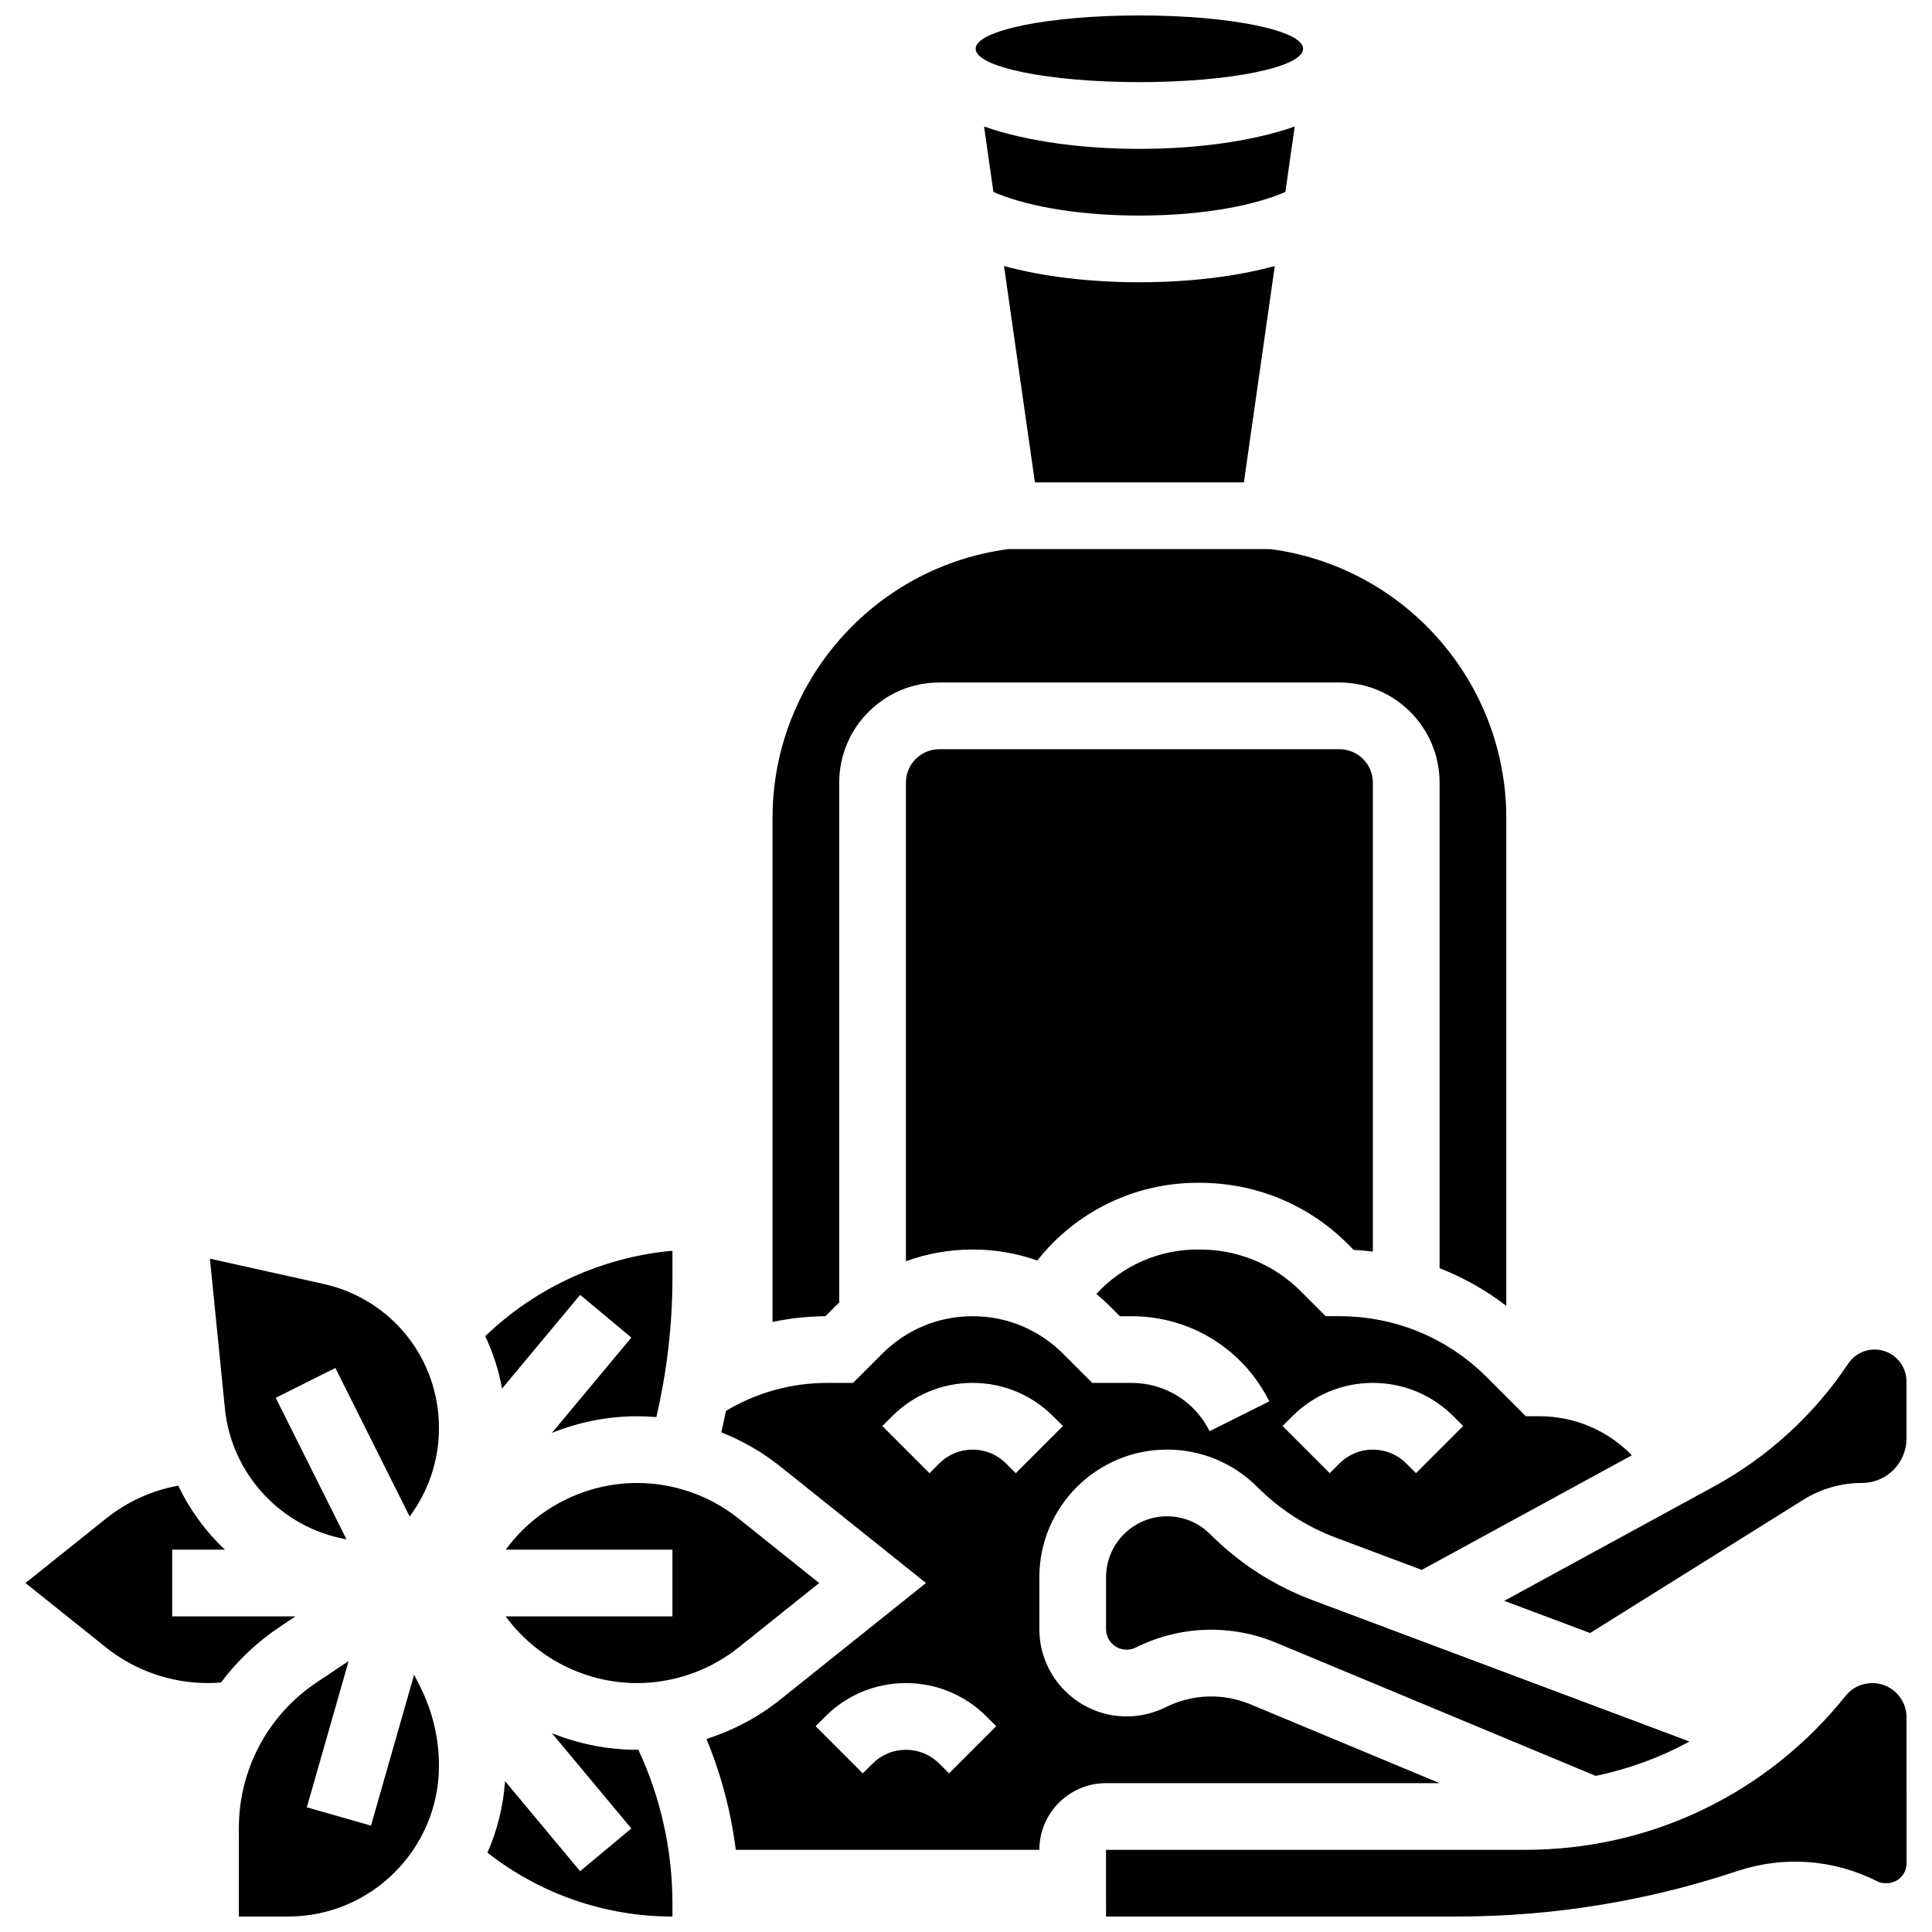
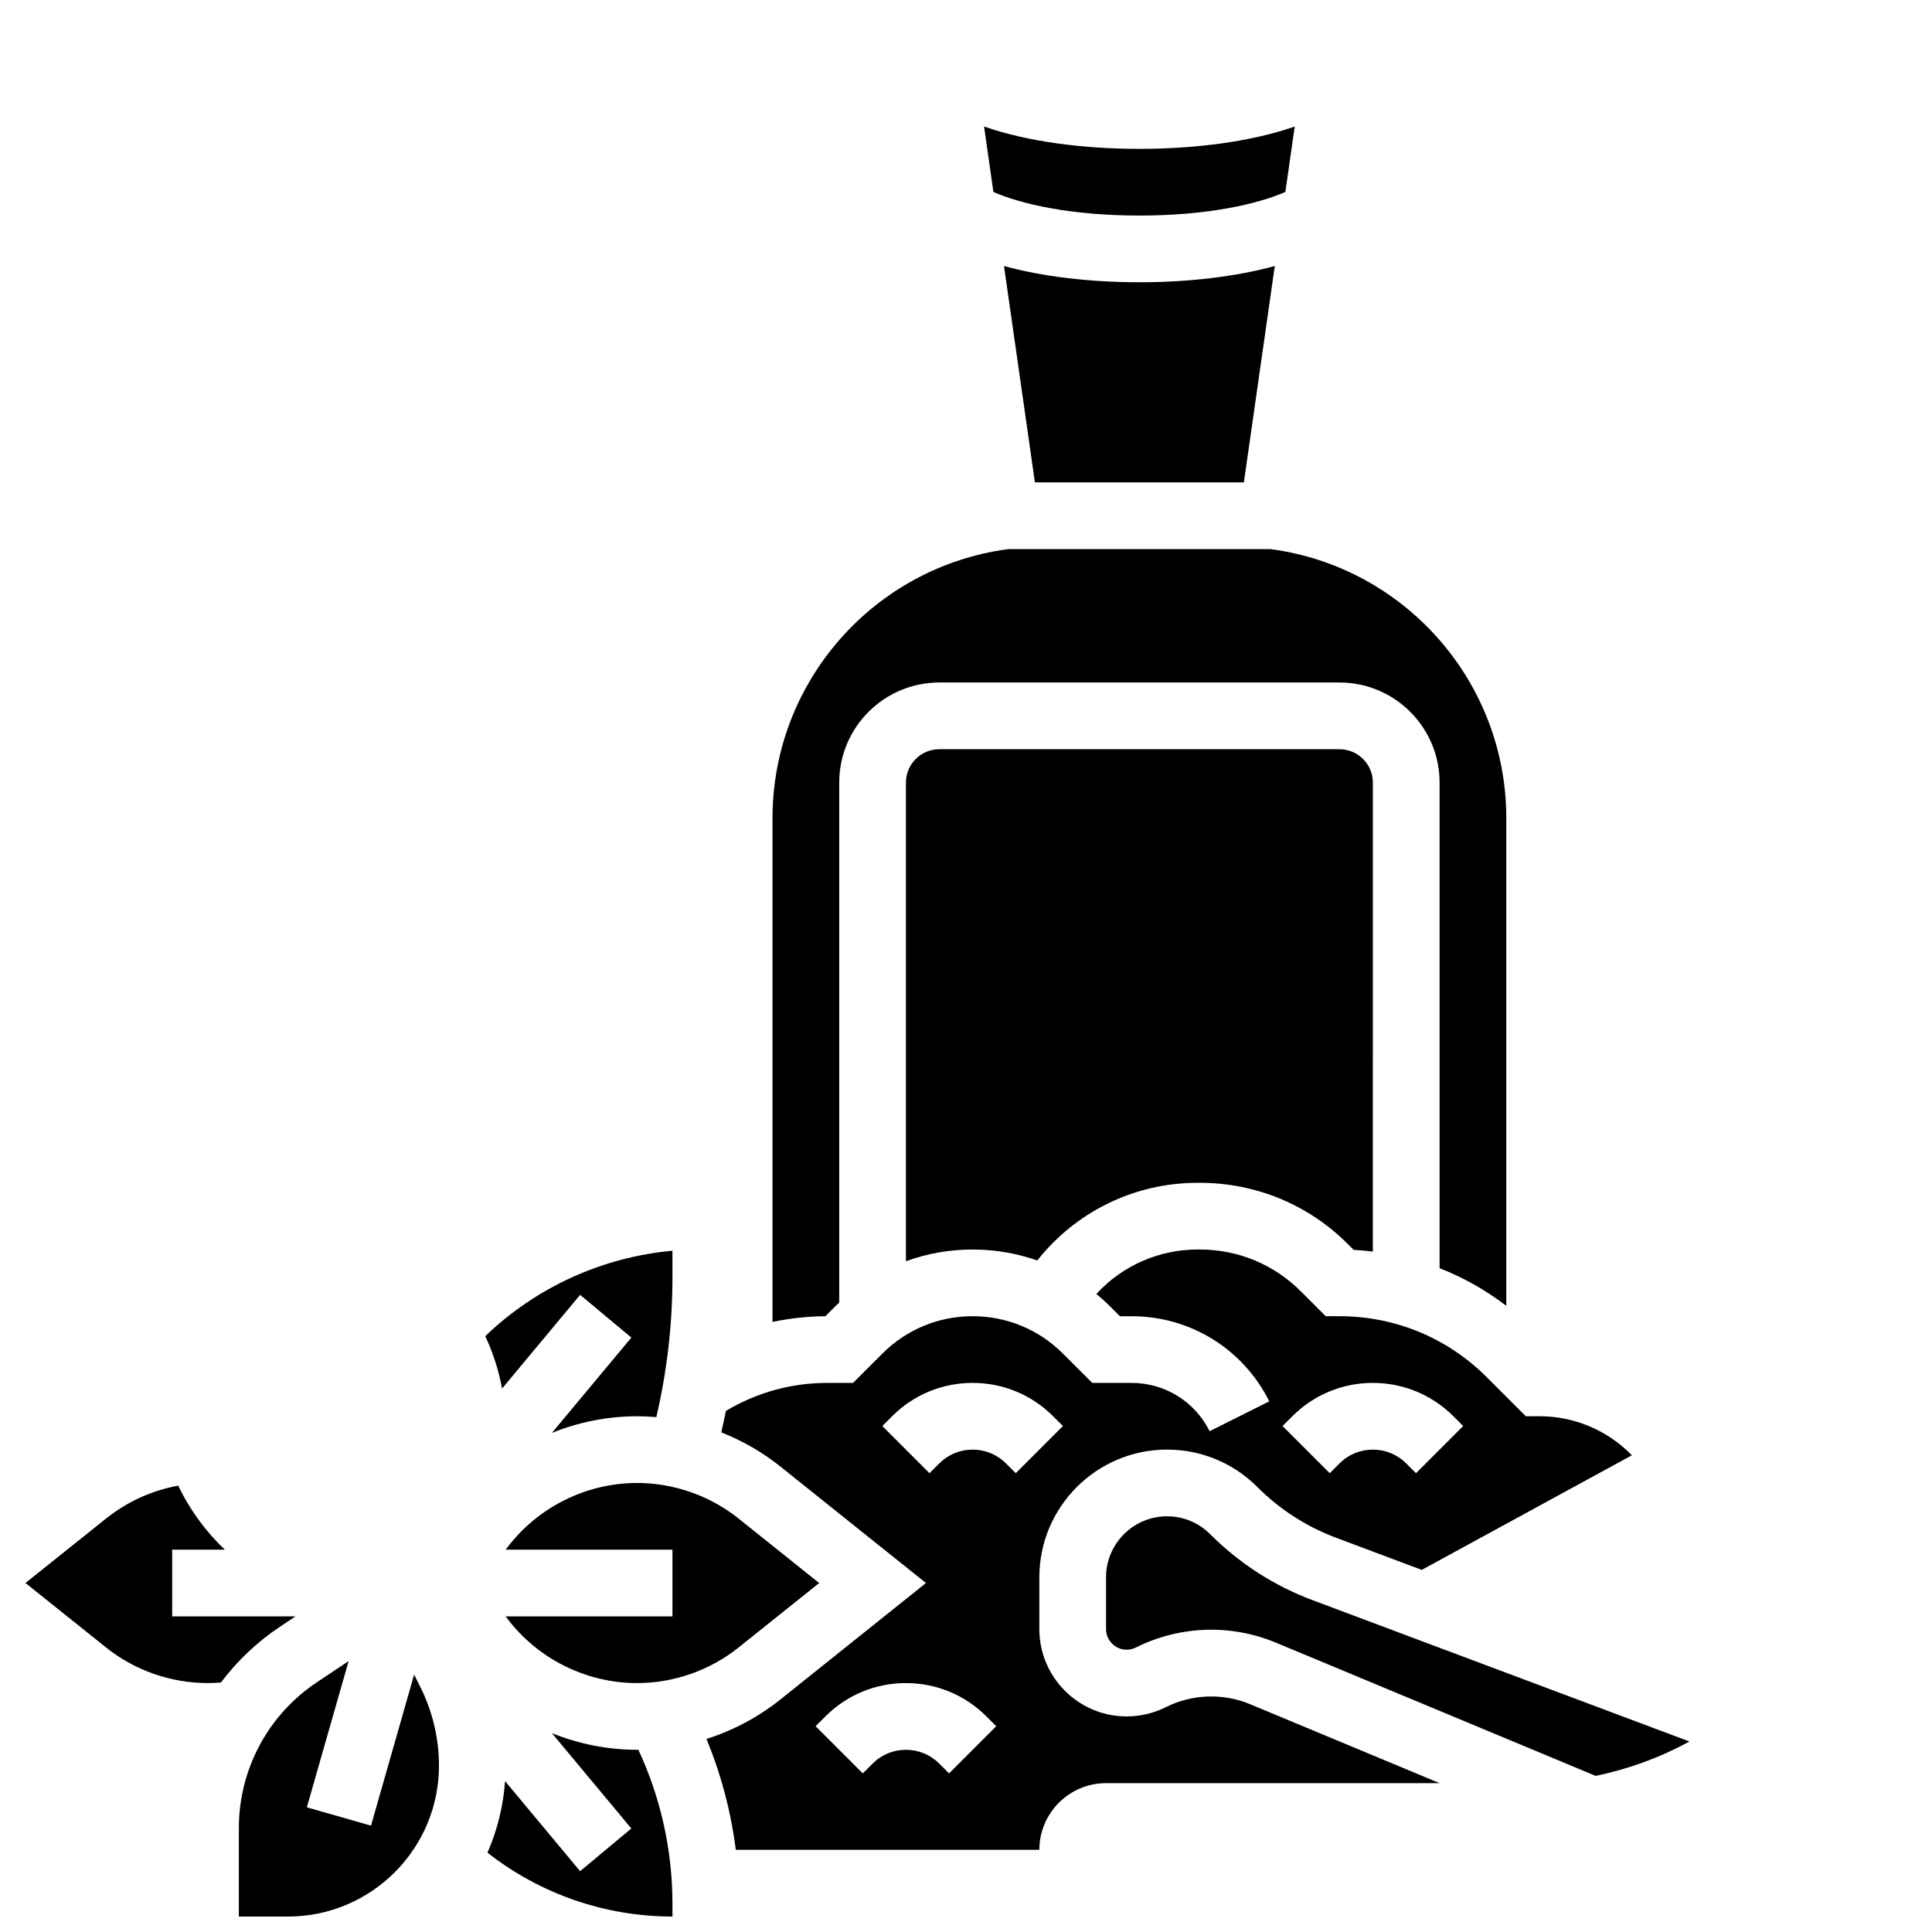
<svg xmlns="http://www.w3.org/2000/svg" width="800px" height="800px" version="1.1" viewBox="144 144 512 512">
  <defs>
    <clipPath id="d">
      <path d="m207 584h54v67.902h-54z" />
    </clipPath>
    <clipPath id="c">
-       <path d="m402 148.09h88v17.906h-88z" />
+       <path d="m402 148.09h88h-88z" />
    </clipPath>
    <clipPath id="b">
      <path d="m273 603h50v48.902h-50z" />
    </clipPath>
    <clipPath id="a">
-       <path d="m437 590h213v61.902h-213z" />
-     </clipPath>
+       </clipPath>
  </defs>
  <path d="m392.92 342.55c-4.875 0-8.84 3.965-8.84 8.84v126.85c5.59-2.039 11.551-3.106 17.676-3.106 5.93 0 11.703 1 17.137 2.91 10.227-12.957 25.793-20.59 42.473-20.59h0.543c14.867 0 28.82 5.762 39.281 16.227l1.547 1.547c1.707 0.086 3.398 0.25 5.082 0.453l0.004-124.29c0-4.875-3.965-8.84-8.84-8.84z" />
  <path d="m410.07 214.5 8.191 57.332h55.379l8.191-57.336c-10.117 2.766-22.586 4.305-35.883 4.305-13.324 0-25.773-1.539-35.879-4.301z" />
  <g clip-path="url(#d)">
    <path d="m253.75 587.79-11.434 40.023-17-4.856 11.07-38.75-8.398 5.598c-12.957 8.637-20.688 23.086-20.688 38.656l-0.004 23.438h13.055c22.043 0 39.98-17.934 39.98-39.98 0-7.172-1.695-14.359-4.906-20.777z" />
  </g>
  <path d="m218.19 575.1 4.117-2.746h-32.68v-17.676h13.965c-5.106-4.824-9.309-10.57-12.355-16.969-6.984 1.27-13.52 4.231-19.152 8.738l-21.34 17.066 21.336 17.07c7.613 6.094 17.18 9.445 26.93 9.445 1.18 0 2.359-0.047 3.535-0.145 4.289-5.688 9.535-10.715 15.645-14.785z" />
  <path d="m365.33 490.21c0.352-0.352 0.715-0.684 1.074-1.023v-137.8c0-14.621 11.895-26.516 26.516-26.516h106.07c14.621 0 26.516 11.895 26.516 26.516v128.7c6.297 2.457 12.242 5.809 17.676 9.973v-129.28c0-36.023-26.844-66.57-62.512-71.262h-69.434c-35.668 4.691-62.512 35.238-62.512 71.262v133.55c4.578-0.965 9.266-1.484 14.016-1.516z" />
-   <path d="m565.39 576.77 56.473-35.297c4.688-2.93 10.082-4.477 15.605-4.477 6.488 0 11.77-5.277 11.77-11.77v-15.152c0-4.648-3.781-8.434-8.434-8.434-2.828 0-5.449 1.402-7.019 3.754-9 13.504-21.289 24.746-35.535 32.516l-55.602 30.328z" />
  <path d="m487.11 177.53c-11.457 4.016-26.336 5.922-41.16 5.922s-29.703-1.906-41.164-5.922l2.477 17.344c7.258 3.18 20.469 6.254 38.688 6.254 18.184 0 31.441-3.09 38.684-6.258z" />
  <g clip-path="url(#c)">
    <path d="m489.34 156.93c0 4.879-19.426 8.836-43.391 8.836-23.965 0-43.391-3.957-43.391-8.836 0-4.883 19.426-8.84 43.391-8.84 23.965 0 43.391 3.957 43.391 8.84" />
  </g>
  <path d="m464.7 550.57c-3.051-3.051-7.109-4.734-11.426-4.734-8.91 0-16.16 7.25-16.16 16.16v13.73c0 3.012 2.449 5.461 5.461 5.461 0.844 0 1.688-0.199 2.445-0.578 11.613-5.809 25.152-6.273 37.137-1.277l84.715 35.297c8.734-1.812 17.098-4.883 24.859-9.109l-99.812-37.43c-10.293-3.852-19.449-9.75-27.219-17.52z" />
  <g clip-path="url(#b)">
    <path d="m312.82 607.71c-7.801 0-15.445-1.551-22.555-4.398l21.047 25.258-13.578 11.316-19.887-23.867c-0.473 6.699-2.09 13.086-4.664 18.961 13.961 10.941 31.148 16.922 49.02 16.922v-3.484c0-14.039-3.109-28.004-9.027-40.715-0.117 0-0.238 0.008-0.355 0.008z" />
  </g>
  <path d="m525.5 616.55-50.141-20.895c-7.238-3.016-15.414-2.734-22.434 0.773-3.199 1.598-6.777 2.441-10.348 2.441-12.762 0-23.141-10.383-23.141-23.141v-13.73c0-18.66 15.18-33.84 33.84-33.84 9.039 0 17.535 3.519 23.926 9.91 5.973 5.973 13.012 10.508 20.922 13.473l22.656 8.496 55.684-30.371c-6.328-6.519-15.113-10.348-24.445-10.348h-3.66l-10.355-10.355c-10.426-10.414-24.281-16.156-39.02-16.156h-3.66l-6.633-6.629c-7.121-7.125-16.637-11.047-26.781-11.047h-0.543c-10.305 0-19.977 4.328-26.824 11.777 1.258 1.039 2.477 2.141 3.644 3.312l2.59 2.59h3.09c15.559 0 29.551 8.645 36.508 22.562l-15.812 7.906c-3.945-7.891-11.875-12.793-20.695-12.793h-10.414l-7.766-7.766c-6.391-6.391-14.891-9.91-23.926-9.91-9.039 0-17.535 3.519-23.926 9.91l-7.766 7.766h-6.844c-9.523 0-18.734 2.559-26.848 7.422-0.379 1.898-0.789 3.793-1.23 5.68 5.613 2.215 10.902 5.254 15.652 9.055l38.594 30.875-38.594 30.875c-5.844 4.676-12.504 8.195-19.578 10.445 3.879 9.402 6.504 19.305 7.773 29.391h80.445c0-9.746 7.93-17.676 17.676-17.676zm-39.016-97.227c5.699-5.699 13.277-8.84 21.34-8.84 8.059 0 15.641 3.141 21.34 8.84l2.59 2.59-12.5 12.5-2.59-2.59c-2.359-2.363-5.5-3.66-8.84-3.66-3.34 0-6.477 1.301-8.84 3.66l-2.59 2.59-12.5-12.5zm-90.977 94.641-2.59-2.59c-2.359-2.363-5.5-3.66-8.84-3.66-3.34 0-6.477 1.301-8.84 3.66l-2.59 2.59-12.5-12.5 2.59-2.59c5.699-5.699 13.277-8.84 21.34-8.84 8.059 0 15.641 3.141 21.34 8.84l2.59 2.59zm17.68-79.551-2.59-2.59c-2.359-2.363-5.5-3.66-8.84-3.66s-6.477 1.301-8.84 3.66l-2.59 2.59-12.5-12.5 2.59-2.59c5.699-5.699 13.277-8.84 21.34-8.84 8.059 0 15.641 3.141 21.34 8.84l2.59 2.59z" />
  <g clip-path="url(#a)">
-     <path d="m649.25 599.1c0-5-4.07-9.07-9.074-9.07-2.773 0-5.356 1.242-7.086 3.402-20.734 25.926-51.668 40.793-84.863 40.793h-111.11-0.012l0.012 17.676h92.969c25.301 0 50.301-4.051 74.305-12.043l0.199-0.066c12.215-4.008 25.258-3.055 36.762 2.699l0.203 0.102c0.633 0.316 1.312 0.469 2.078 0.469h0.363c1.406 0 2.731-0.547 3.723-1.543 0.996-0.992 1.543-2.316 1.543-3.723z" />
-   </g>
-   <path d="m229.67 484.24-30.039-6.676 3.969 39.699c1.746 17.441 14.977 31.652 32.219 34.668l-18.75-37.5 15.812-7.906 19.703 39.41 1.168-1.754c4.301-6.453 6.574-13.965 6.574-21.719 0.008-18.492-12.602-34.211-30.656-38.223z" />
+     </g>
  <path d="m297.74 487.15 13.578 11.316-21.047 25.258c7.106-2.852 14.754-4.398 22.555-4.398 1.711 0 3.414 0.074 5.113 0.219 2.82-12.129 4.269-24.539 4.269-37.008v-7.074c-18.605 1.676-36.133 9.676-49.613 22.637 2.051 4.359 3.562 9.012 4.457 13.879z" />
  <path d="m278.01 572.36 0.324 0.434c8.098 10.797 20.988 17.242 34.484 17.242 9.75 0 19.312-3.356 26.926-9.445l21.344-17.07-21.336-17.07c-7.613-6.094-17.18-9.445-26.93-9.445-13.496 0-26.387 6.445-34.484 17.242l-0.328 0.434h44.191v17.676z" />
</svg>